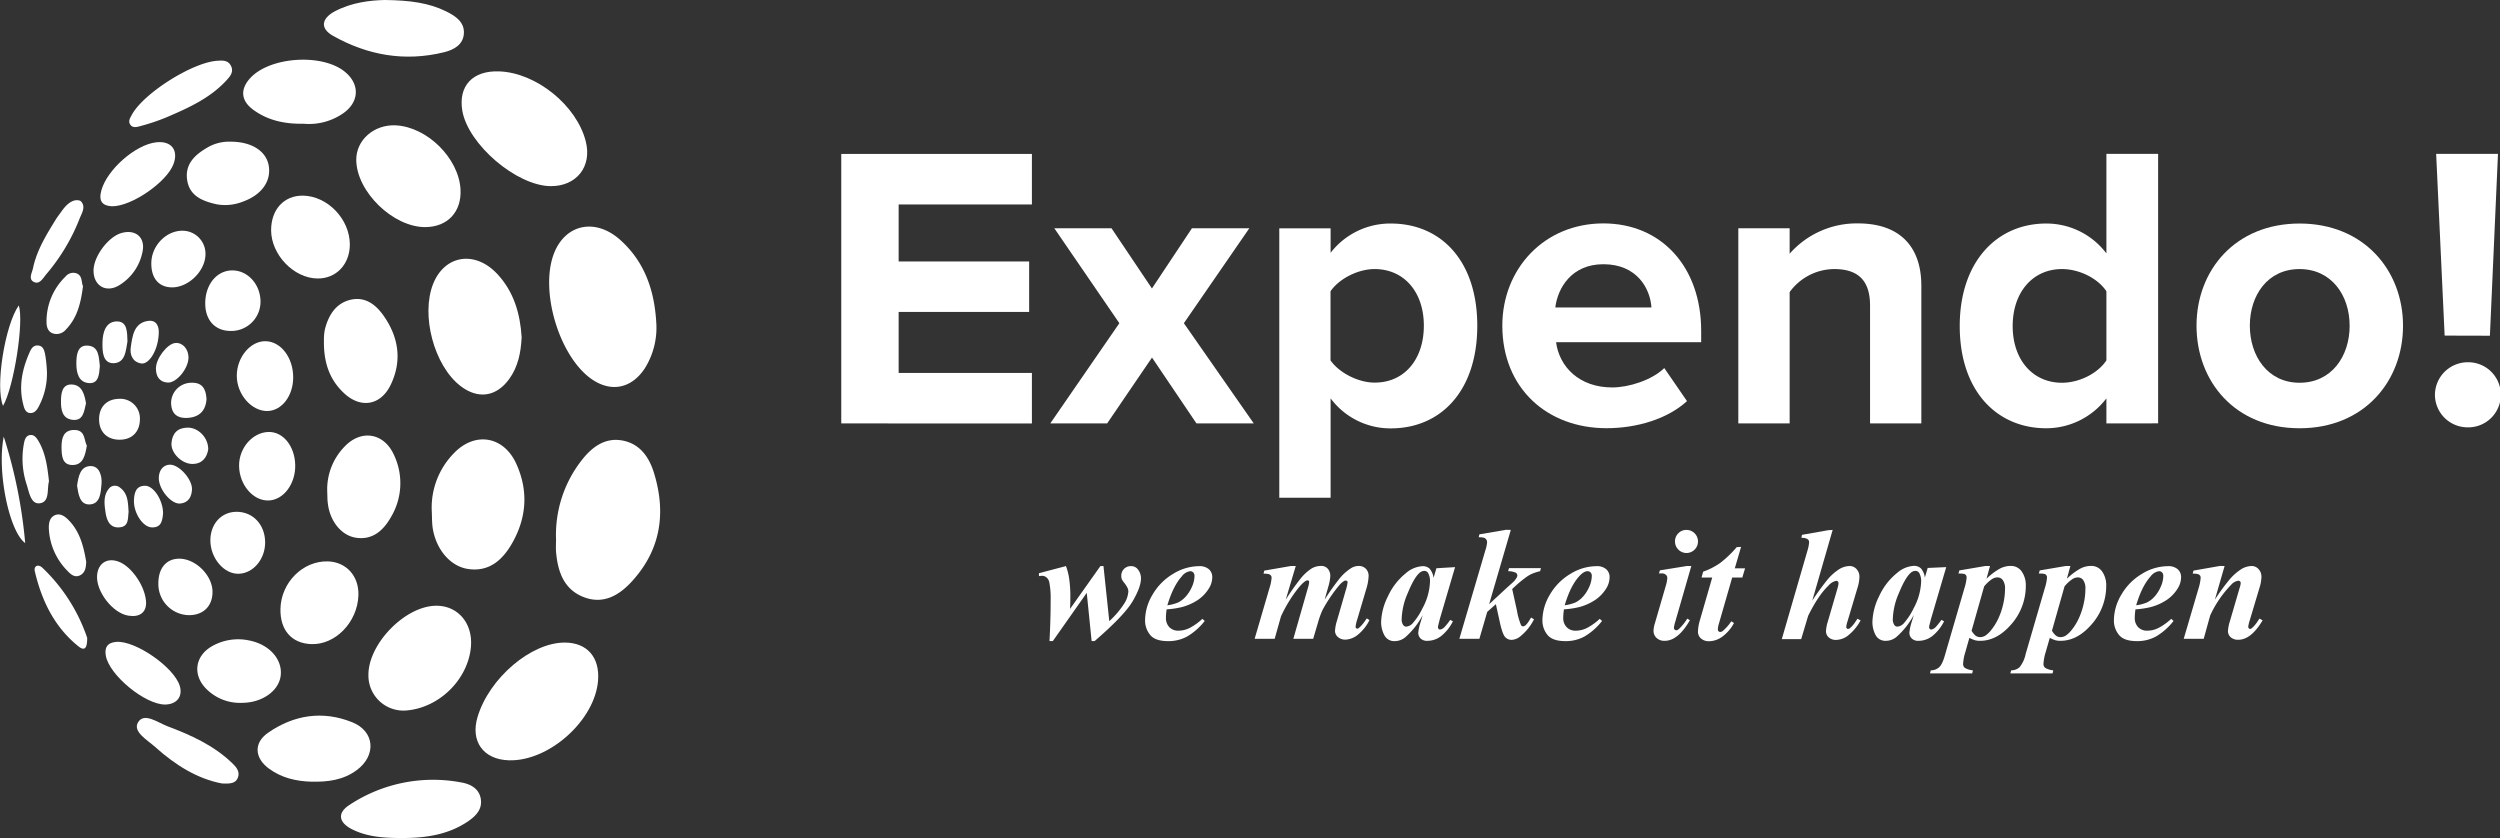
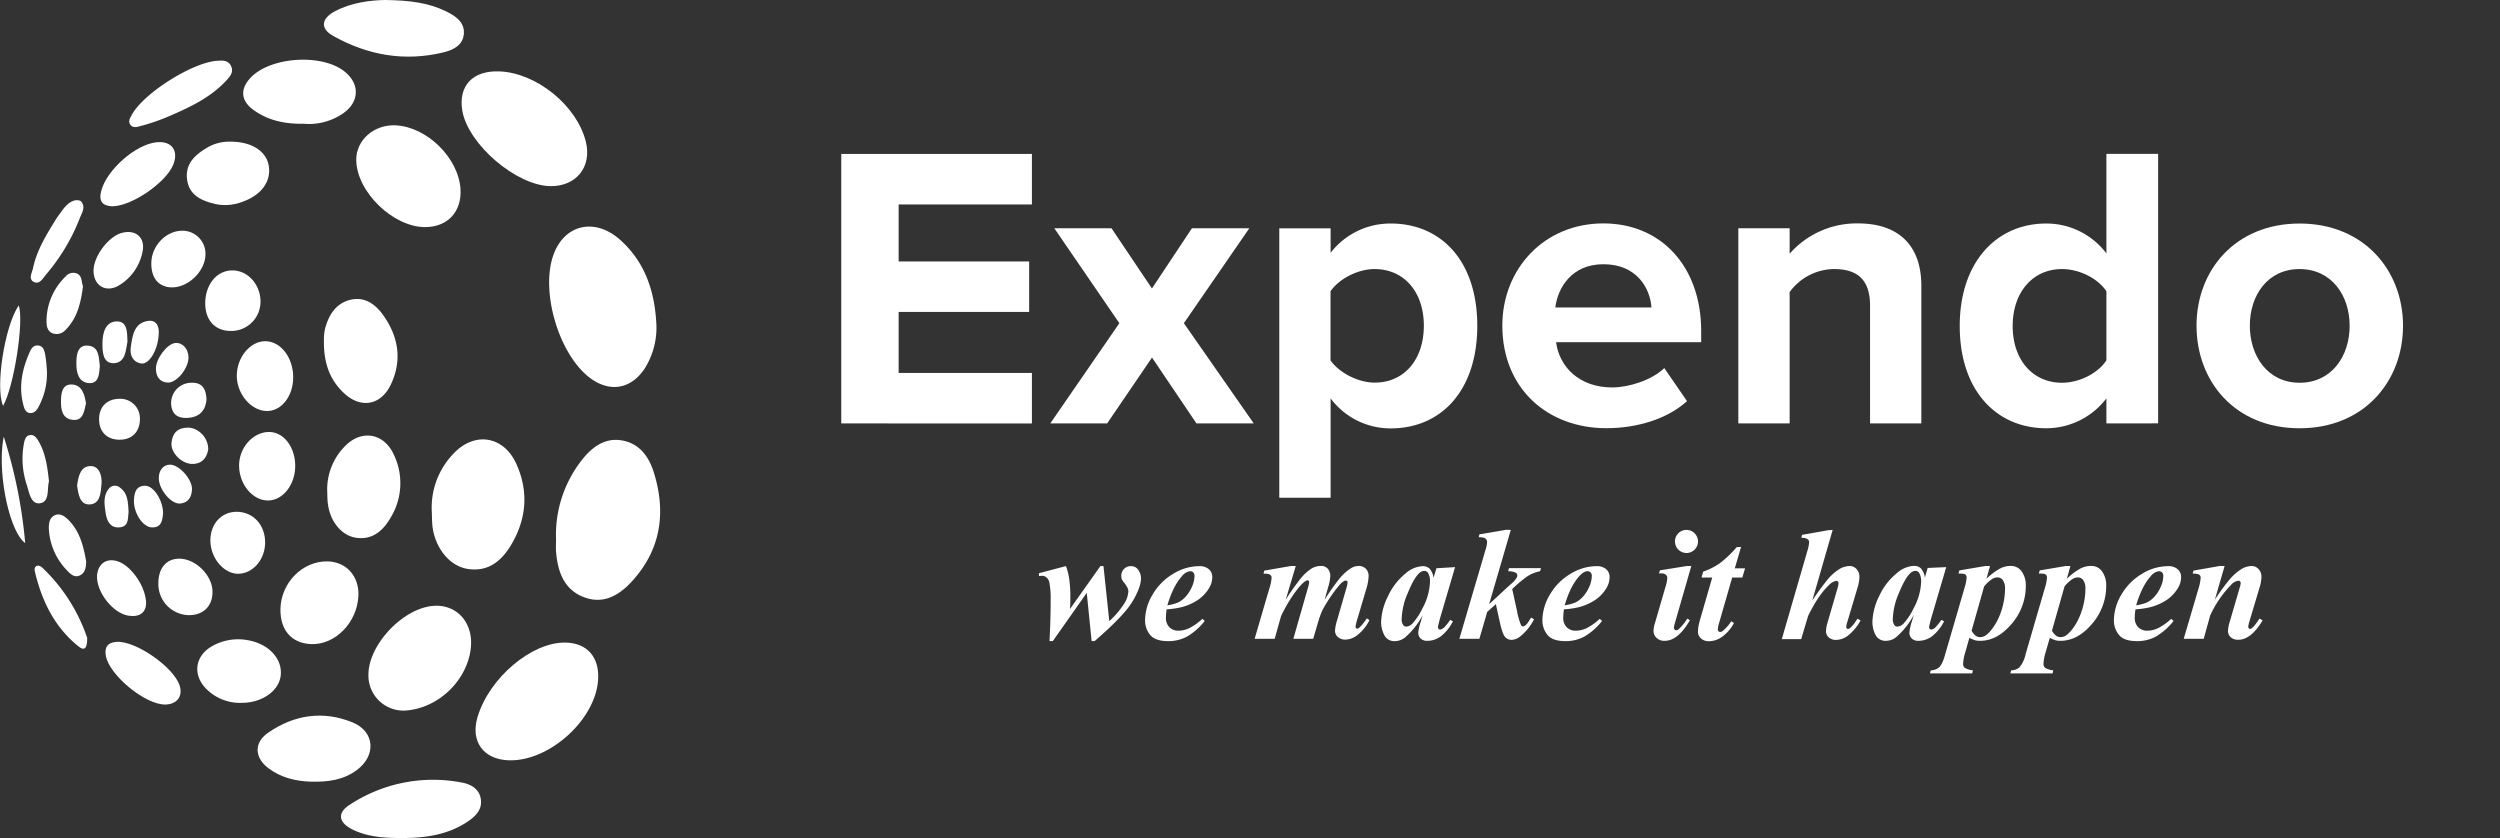
<svg xmlns="http://www.w3.org/2000/svg" viewBox="0 0 816.45 273.68">
  <rect x="0" y="0" width="816.45" height="273.68" fill="#333333" stroke="none" />
  <defs>
    <style>.cls-1{fill:#fff;}</style>
  </defs>
  <g id="Layer_2" data-name="Layer 2">
    <g id="Layer_1-2" data-name="Layer 1">
      <path class="cls-1" d="M274.74,138.28v-88H337v16.5H293.48v18.6H336.1v16.5H293.48v19.92H337v16.5Z" />
      <path class="cls-1" d="M390.74,138.28l-14.52-21.51-14.65,21.51H343l22.56-32.73-21.24-31H363l13.2,19.66,13.06-19.66H408l-21.37,31,22.82,32.73Z" />
      <path class="cls-1" d="M434.55,130.1v32.46H417.79v-88h16.76v8A24.61,24.61,0,0,1,454.21,73c16.36,0,28.24,12.14,28.24,33.39s-11.88,33.51-28.24,33.51A24.36,24.36,0,0,1,434.55,130.1ZM465,106.35c0-11-6.47-18.48-16.1-18.48-5.41,0-11.61,3.17-14.38,7.26v22.56c2.77,4,9,7.26,14.38,7.26C458.56,125,465,117.43,465,106.35Z" />
      <path class="cls-1" d="M490.63,106.35c0-18.48,13.59-33.39,33-33.39,19,0,31.94,14.25,31.94,35.1v3.7H508.18c1.06,8,7.52,14.77,18.34,14.77,5.41,0,12.94-2.37,17-6.33L550.94,131c-6.34,5.81-16.37,8.84-26.26,8.84C505.28,139.86,490.63,126.8,490.63,106.35Zm33-20.06c-10.42,0-14.91,7.78-15.7,14.12h31.4C538.93,94.34,534.71,86.29,523.62,86.29Z" />
      <path class="cls-1" d="M610.72,138.28V99.75c0-8.84-4.62-11.88-11.75-11.88a18.15,18.15,0,0,0-14.51,7.52v42.89H567.7V74.54h16.76v8.32a29.15,29.15,0,0,1,22.3-9.9c14,0,20.71,7.92,20.71,20.32v45Z" />
      <path class="cls-1" d="M687.91,138.28V130.1a24.73,24.73,0,0,1-19.66,9.76c-16.1,0-28.24-12.14-28.24-33.38C640,85.63,652,73,668.25,73a24.55,24.55,0,0,1,19.66,9.76V50.26H704.8v88Zm0-20.59V95.13c-2.77-4.22-8.84-7.26-14.51-7.26-9.5,0-16.1,7.52-16.1,18.61S663.9,125,673.4,125C679.07,125,685.14,121.92,687.91,117.69Z" />
      <path class="cls-1" d="M717.34,106.35C717.34,88.27,730,73,751,73s33.78,15.31,33.78,33.39S772.11,139.86,751,139.86,717.34,124.56,717.34,106.35Zm50,0c0-9.9-5.93-18.48-16.36-18.48s-16.23,8.58-16.23,18.48S740.57,125,751,125,767.35,116.37,767.35,106.35Z" />
-       <path class="cls-1" d="M795.2,129a10.71,10.71,0,0,1,10.56-10.69,10.63,10.63,0,1,1,0,21.25A10.67,10.67,0,0,1,795.2,129Zm3.17-19.4L795.6,50.26h20.19l-2.64,59.38Z" />
      <path class="cls-1" d="M360.37,184.85l1.9,18a29.16,29.16,0,0,0,5.05-6,8.29,8.29,0,0,0,1.18-3.71,2.69,2.69,0,0,0-.26-1.12,9,9,0,0,0-1-1.57,7.75,7.75,0,0,1-.87-1.25,3.45,3.45,0,0,1-.18-1.18,3.08,3.08,0,0,1,3.15-3.13,2.7,2.7,0,0,1,2.15.92,4.65,4.65,0,0,1,1.13,3.08c0,1.9-.91,4.38-2.72,7.46s-5.94,7.41-12.4,13h-1l-1.59-15.74-11.07,15.74h-1.1q.39-7.12.38-13.33a27.62,27.62,0,0,0-.43-5.84,2.9,2.9,0,0,0-.91-1.59,2.19,2.19,0,0,0-1.42-.54,6.72,6.72,0,0,0-1.06.1v-.95l8.82-2.33a20,20,0,0,1,1,3.77,40.53,40.53,0,0,1,.43,6.33c0,.86,0,2.15-.1,3.9l9.92-14Z" />
      <path class="cls-1" d="M381,199a19.66,19.66,0,0,0-.23,2.74,4.26,4.26,0,0,0,1.11,3.08,4,4,0,0,0,3,1.15,8.28,8.28,0,0,0,3.6-.87,18.71,18.71,0,0,0,4.19-3l.77.69a20.54,20.54,0,0,1-5.74,5.08,12.76,12.76,0,0,1-6.18,1.51c-2.85,0-4.83-.68-5.92-2.05a7.4,7.4,0,0,1-1.64-4.74,16.49,16.49,0,0,1,2.45-8.41,18.78,18.78,0,0,1,6.66-6.74,16.3,16.3,0,0,1,8.47-2.54,4.6,4.6,0,0,1,3.26,1,3.38,3.38,0,0,1,1.1,2.59,6.92,6.92,0,0,1-1.08,3.64,12.29,12.29,0,0,1-3.74,3.88,17.78,17.78,0,0,1-5.05,2.24A28.6,28.6,0,0,1,381,199Zm.23-1.33a13.33,13.33,0,0,0,3.5-.91,8,8,0,0,0,2.43-1.85,11.56,11.56,0,0,0,2.07-3.2,8.89,8.89,0,0,0,.87-3.63,1.59,1.59,0,0,0-.4-1.13,1.36,1.36,0,0,0-1-.41,4.15,4.15,0,0,0-2.77,1.72Q383.11,191.4,381.24,197.67Z" />
      <path class="cls-1" d="M423.17,184.85l-3.28,11a75.38,75.38,0,0,1,4.82-6.84,15.25,15.25,0,0,1,3.68-3.38,6,6,0,0,1,2.91-.8,2.8,2.8,0,0,1,2.41,1,3.65,3.65,0,0,1,.74,2.21,15,15,0,0,1-.69,3.69l-1.16,4.12a74.1,74.1,0,0,1,4.79-6.81,15.85,15.85,0,0,1,3.93-3.54,4.79,4.79,0,0,1,2.46-.67,3.12,3.12,0,0,1,2.27.91,3.24,3.24,0,0,1,.91,2.37,16,16,0,0,1-.77,4.26L443.34,202a12.85,12.85,0,0,0-.64,2.74.53.53,0,0,0,.17.38.49.49,0,0,0,.37.18.72.72,0,0,0,.49-.18,11,11,0,0,0,1.94-2.17l.7-1,.87.56a14.19,14.19,0,0,1-3.88,4.85,6.85,6.85,0,0,1-3.91,1.53,3.59,3.59,0,0,1-2.52-.86,2.63,2.63,0,0,1-.94-2,13.34,13.34,0,0,1,.64-3.33l2.89-10a13.36,13.36,0,0,0,.59-2.58.48.48,0,0,0-.18-.35.55.55,0,0,0-.36-.17,1.46,1.46,0,0,0-.66.16,6.86,6.86,0,0,0-1.5,1.33,49,49,0,0,0-5.54,8.2,29.25,29.25,0,0,0-1.45,4.05l-1.56,5.28h-6.48l4.79-16.74a7.94,7.94,0,0,0,.38-1.87.44.44,0,0,0-.16-.33.52.52,0,0,0-.35-.15c-.63,0-1.63.83-3,2.48a45.86,45.86,0,0,0-5.69,9.26l-2.07,7.35h-6.54l4.82-16.48a14.31,14.31,0,0,0,.72-3.46,1.16,1.16,0,0,0-.21-.7,1.39,1.39,0,0,0-.67-.47,6.13,6.13,0,0,0-1.76-.16l.25-1,8.74-1.51Z" />
      <path class="cls-1" d="M475.2,185.21l-5,17-.51,2.07a2.68,2.68,0,0,0-.08.56.73.73,0,0,0,.22.54.59.59,0,0,0,.45.23,2.69,2.69,0,0,0,1.48-.82,19.91,19.91,0,0,0,1.85-2.35l.89.46a14.49,14.49,0,0,1-3.88,4.85,7.32,7.32,0,0,1-4.45,1.53,3,3,0,0,1-2.23-.76,2.56,2.56,0,0,1-.76-1.91A15.72,15.72,0,0,1,464,203l.61-2.08a25.43,25.43,0,0,1-5.71,7.23,5.44,5.44,0,0,1-3.39,1.23,3.6,3.6,0,0,1-3.41-1.94,9,9,0,0,1-1.05-4.37,19.89,19.89,0,0,1,2.21-8.29,20.64,20.64,0,0,1,5.79-7.52,9.09,9.09,0,0,1,5.54-2.36,3.21,3.21,0,0,1,2.3.83,5.65,5.65,0,0,1,1.28,3l.93-3.15Zm-8.2,4.87a5.39,5.39,0,0,0-.64-3,1.47,1.47,0,0,0-1.26-.64,2.52,2.52,0,0,0-1.64.77c-1.14,1.06-2.38,3.21-3.7,6.45a22.65,22.65,0,0,0-2,8.39,3.31,3.31,0,0,0,.45,2,1.26,1.26,0,0,0,1,.6,3.24,3.24,0,0,0,2.33-1.33,20.73,20.73,0,0,0,3-4.64A19.51,19.51,0,0,0,467,190.08Z" />
      <path class="cls-1" d="M493.4,173.06l-7.08,24.25,5.87-5.44,1.95-1.74a6.79,6.79,0,0,0,1.18-1.49,1.47,1.47,0,0,0,.21-.71,1.08,1.08,0,0,0-.52-.9,6,6,0,0,0-2.48-.49l.28-1h10.43l-.26,1a14.84,14.84,0,0,0-3,1,13.39,13.39,0,0,0-2.21,1.44,35.19,35.19,0,0,0-2.79,2.33l-1.13,1.05,1.56,7.08a21.76,21.76,0,0,0,1.34,4.74.81.81,0,0,0,.66.38q.9,0,2.13-2.1l.49-.79.95.59a16.82,16.82,0,0,1-4.34,5.45,4.93,4.93,0,0,1-2.92,1.26,2.84,2.84,0,0,1-2.18-.94q-.87-.93-1.74-4.9l-1.28-5.82-2.82,2.51-2.56,8.79h-6.54l8.51-28.94a11.11,11.11,0,0,0,.54-2.48,1.65,1.65,0,0,0-.26-1,1.48,1.48,0,0,0-.7-.55,5.7,5.7,0,0,0-1.78-.18l.23-.95,8.71-1.49Z" />
      <path class="cls-1" d="M510.75,199a21.33,21.33,0,0,0-.23,2.74,4.23,4.23,0,0,0,1.12,3.08,3.93,3.93,0,0,0,3,1.15,8.21,8.21,0,0,0,3.6-.87,18.49,18.49,0,0,0,4.19-3l.77.69a20.4,20.4,0,0,1-5.74,5.08,12.74,12.74,0,0,1-6.18,1.51q-4.27,0-5.92-2.05a7.4,7.4,0,0,1-1.64-4.74,16.59,16.59,0,0,1,2.45-8.41,18.78,18.78,0,0,1,6.66-6.74,16.36,16.36,0,0,1,8.48-2.54,4.58,4.58,0,0,1,3.25,1,3.38,3.38,0,0,1,1.1,2.59,7,7,0,0,1-1.07,3.64,12.32,12.32,0,0,1-3.75,3.88,17.65,17.65,0,0,1-5.05,2.24A28.44,28.44,0,0,1,510.75,199Zm.23-1.33a13.33,13.33,0,0,0,3.5-.91,8.17,8.17,0,0,0,2.44-1.85,11.54,11.54,0,0,0,2.06-3.2,8.89,8.89,0,0,0,.87-3.63,1.55,1.55,0,0,0-.4-1.13,1.35,1.35,0,0,0-1-.41c-.82,0-1.74.58-2.77,1.72Q512.85,191.4,511,197.67Z" />
      <path class="cls-1" d="M552.35,184.85l-5.25,18.23a10.13,10.13,0,0,0-.44,2,.77.77,0,0,0,.23.52.69.69,0,0,0,.49.24,1.3,1.3,0,0,0,.87-.38,15.83,15.83,0,0,0,2.77-3.43l.87.51q-3.87,6.74-8.23,6.74a3.67,3.67,0,0,1-2.65-.94,3.11,3.11,0,0,1-1-2.37,8.9,8.9,0,0,1,.44-2.41L544,191.36a10.67,10.67,0,0,0,.51-2.66,1.31,1.31,0,0,0-.48-1,2,2,0,0,0-1.34-.44l-.92,0,.33-1,8.69-1.41Zm-1.59-11.79a3.77,3.77,0,0,1,0,7.54,3.77,3.77,0,0,1-3.74-3.77,3.66,3.66,0,0,1,1.09-2.67A3.59,3.59,0,0,1,550.76,173.06Z" />
      <path class="cls-1" d="M568.6,178.6l-2.05,7h3.36l-.9,3H565.7l-4.28,14.86a8.4,8.4,0,0,0-.41,2.1.82.82,0,0,0,.23.58.73.73,0,0,0,.52.25,1.44,1.44,0,0,0,.89-.36,14.5,14.5,0,0,0,2.75-3.13l.89.56a13.21,13.21,0,0,1-3.89,4.51,7.45,7.45,0,0,1-4.18,1.44,3.84,3.84,0,0,1-2.7-.89,2.89,2.89,0,0,1-1-2.24,14.72,14.72,0,0,1,.66-3.82l4-13.86h-3.49l.52-1.9a23,23,0,0,0,5.53-2.82,35.38,35.38,0,0,0,5.44-5.2Z" />
      <path class="cls-1" d="M598.51,173.06l-6.66,23.09a85,85,0,0,1,5-6.89,16.75,16.75,0,0,1,4-3.5,6.83,6.83,0,0,1,3.22-.91,3,3,0,0,1,2.24,1,3.64,3.64,0,0,1,.94,2.63,12.74,12.74,0,0,1-.62,3.46l-3.25,10.92a8.42,8.42,0,0,0-.44,1.92.61.61,0,0,0,.18.42.54.54,0,0,0,.41.19,1,1,0,0,0,.62-.25,9.1,9.1,0,0,0,1.74-2c.15-.24.4-.6.74-1.08l1,.56a16.16,16.16,0,0,1-4.18,5,6.62,6.62,0,0,1-3.74,1.36,3.5,3.5,0,0,1-2.48-.82,2.66,2.66,0,0,1-.9-2,12.16,12.16,0,0,1,.61-3.2l3.18-10.92a7,7,0,0,0,.31-1.64.75.75,0,0,0-.72-.72,4.49,4.49,0,0,0-2.54,1.54q-3.33,3.15-6.66,9.89l-2.28,7.61H581.9l8.41-29a11.5,11.5,0,0,0,.51-2.64,1.15,1.15,0,0,0-.51-1,3.15,3.15,0,0,0-2-.41l.18-1,8.53-1.51Z" />
      <path class="cls-1" d="M635.6,185.21l-5,17-.52,2.07a3.28,3.28,0,0,0-.07.56.73.73,0,0,0,.22.54.58.58,0,0,0,.44.23,2.68,2.68,0,0,0,1.49-.82,19.91,19.91,0,0,0,1.85-2.35l.89.46a14.49,14.49,0,0,1-3.88,4.85,7.34,7.34,0,0,1-4.45,1.53,3,3,0,0,1-2.23-.76,2.57,2.57,0,0,1-.77-1.91,16.27,16.27,0,0,1,.82-3.71l.62-2.08a25.26,25.26,0,0,1-5.72,7.23,5.42,5.42,0,0,1-3.38,1.23,3.6,3.6,0,0,1-3.41-1.94,9,9,0,0,1-1-4.37,20,20,0,0,1,2.2-8.29,20.66,20.66,0,0,1,5.8-7.52,9.09,9.09,0,0,1,5.53-2.36,3.22,3.22,0,0,1,2.31.83,5.65,5.65,0,0,1,1.28,3l.92-3.15Zm-8.2,4.87a5.48,5.48,0,0,0-.64-3,1.47,1.47,0,0,0-1.26-.64,2.5,2.5,0,0,0-1.64.77c-1.14,1.06-2.38,3.21-3.7,6.45a22.65,22.65,0,0,0-2,8.39,3.31,3.31,0,0,0,.45,2,1.26,1.26,0,0,0,1,.6,3.26,3.26,0,0,0,2.33-1.33,20.73,20.73,0,0,0,3-4.64A19.64,19.64,0,0,0,627.4,190.08Z" />
      <path class="cls-1" d="M639.88,186.29l8.48-1.44h1.54L648.75,189a21.17,21.17,0,0,1,4.41-3.32,7.59,7.59,0,0,1,3.41-.86,4.27,4.27,0,0,1,3.71,1.86,7.73,7.73,0,0,1,1.31,4.55,19,19,0,0,1-5.1,13.05q-4.51,5-9.84,5a6.3,6.3,0,0,1-1.62-.18,11.37,11.37,0,0,1-1.87-.79L641.83,213a15.19,15.19,0,0,0-.72,3.82,1.61,1.61,0,0,0,.56,1.29,6.2,6.2,0,0,0,2.64.81l-.23,1H630.29l.26-1a4.11,4.11,0,0,0,2.73-1c.73-.67,1.41-2.1,2-4.31L641.57,192a14.68,14.68,0,0,0,.69-3.41,1.28,1.28,0,0,0-.2-.73,1.14,1.14,0,0,0-.62-.43,8.41,8.41,0,0,0-1.84-.12Zm4,19.68a5.55,5.55,0,0,0,1.38,1.68,2.49,2.49,0,0,0,1.44.42,3.27,3.27,0,0,0,1.6-.44,8.35,8.35,0,0,0,1.93-1.81,17.55,17.55,0,0,0,2.22-3.49,22.43,22.43,0,0,0,1.71-4.83,22.75,22.75,0,0,0,.64-5.16,4.63,4.63,0,0,0-.71-2.87,2.1,2.1,0,0,0-1.7-.9,3.28,3.28,0,0,0-1.69.46,11.36,11.36,0,0,0-2.72,2.49Z" />
      <path class="cls-1" d="M666.13,186.29l8.48-1.44h1.54L675,189a21.71,21.71,0,0,1,4.41-3.32,7.62,7.62,0,0,1,3.41-.86,4.27,4.27,0,0,1,3.72,1.86,7.73,7.73,0,0,1,1.31,4.55,19,19,0,0,1-5.11,13.05q-4.5,5-9.84,5a6.22,6.22,0,0,1-1.61-.18,11,11,0,0,1-1.87-.79L668.07,213a15.54,15.54,0,0,0-.71,3.82,1.58,1.58,0,0,0,.56,1.29,6.2,6.2,0,0,0,2.64.81l-.23,1H656.54l.26-1a4.11,4.11,0,0,0,2.73-1,9.94,9.94,0,0,0,2-4.31L667.82,192a14.68,14.68,0,0,0,.69-3.41,1.21,1.21,0,0,0-.21-.73,1.12,1.12,0,0,0-.61-.43,8.53,8.53,0,0,0-1.85-.12Zm4,19.68a5.7,5.7,0,0,0,1.39,1.68,2.48,2.48,0,0,0,1.43.42,3.31,3.31,0,0,0,1.61-.44,8.56,8.56,0,0,0,1.93-1.81,17.55,17.55,0,0,0,2.22-3.49,22.43,22.43,0,0,0,1.7-4.83,22.2,22.2,0,0,0,.64-5.16,4.64,4.64,0,0,0-.7-2.87,2.11,2.11,0,0,0-1.71-.9,3.31,3.31,0,0,0-1.69.46,11.55,11.55,0,0,0-2.72,2.49Z" />
      <path class="cls-1" d="M697.4,199a19.66,19.66,0,0,0-.23,2.74,4.26,4.26,0,0,0,1.11,3.08,4,4,0,0,0,3,1.15,8.28,8.28,0,0,0,3.6-.87,18.71,18.71,0,0,0,4.19-3l.77.69a20.54,20.54,0,0,1-5.74,5.08,12.79,12.79,0,0,1-6.18,1.51q-4.29,0-5.92-2.05a7.35,7.35,0,0,1-1.64-4.74,16.49,16.49,0,0,1,2.45-8.41,18.78,18.78,0,0,1,6.66-6.74,16.3,16.3,0,0,1,8.47-2.54,4.56,4.56,0,0,1,3.25,1,3.36,3.36,0,0,1,1.11,2.59,6.92,6.92,0,0,1-1.08,3.64,12.29,12.29,0,0,1-3.74,3.88,17.78,17.78,0,0,1-5.05,2.24A28.6,28.6,0,0,1,697.4,199Zm.23-1.33a13.33,13.33,0,0,0,3.5-.91,8.13,8.13,0,0,0,2.43-1.85,11.54,11.54,0,0,0,2.06-3.2,8.89,8.89,0,0,0,.87-3.63,1.58,1.58,0,0,0-.39-1.13,1.36,1.36,0,0,0-1-.41,4.15,4.15,0,0,0-2.77,1.72Q699.5,191.4,697.63,197.67Z" />
      <path class="cls-1" d="M726.51,184.85l-3.18,11a65.82,65.82,0,0,1,4.8-6.59,17,17,0,0,1,4-3.49,6.75,6.75,0,0,1,3.18-.92,3,3,0,0,1,2.28,1,3.56,3.56,0,0,1,.95,2.57,12.55,12.55,0,0,1-.62,3.49l-3.28,10.95a9.25,9.25,0,0,0-.41,1.87.66.66,0,0,0,.2.46.55.55,0,0,0,.39.2,1,1,0,0,0,.54-.2,10.1,10.1,0,0,0,1.82-2.1c.15-.24.4-.6.74-1.08l1,.59q-3.76,6.33-7.92,6.33a3.54,3.54,0,0,1-2.49-.82,2.66,2.66,0,0,1-.9-2,12.71,12.71,0,0,1,.62-3.2l3.2-10.95a5.86,5.86,0,0,0,.34-1.59.69.69,0,0,0-.23-.5.81.81,0,0,0-.54-.22,3.83,3.83,0,0,0-2.36,1.34A35.8,35.8,0,0,0,721.8,201l-2.11,7.61h-6.53L718,192.16a15,15,0,0,0,.69-3.46,1.21,1.21,0,0,0-.2-.73,1.39,1.39,0,0,0-.67-.47,6.06,6.06,0,0,0-1.74-.16l.28-1,8.64-1.51Z" />
      <g id="icon">
        <path class="cls-1" d="M214.37,106.22a24.93,24.93,0,0,1-3.78,14.06c-4.48,6.83-11.42,8-17.92,3.14C182.44,115.7,176.36,95,180.83,83c3.65-9.78,13.55-12,21.78-4.6S213.9,95.5,214.37,106.22Z" />
        <path class="cls-1" d="M181.59,176.1a39.52,39.52,0,0,1,8.54-26c3.16-4,7.25-7.11,12.64-6.32,5.79.85,9,5,10.73,10.41,4.1,13.12,2.39,25.21-7.05,35.59-4.2,4.62-9.37,7.73-15.85,5.21s-8.45-8.35-9-14.76C181.49,178.84,181.59,177.47,181.59,176.1Z" />
        <path class="cls-1" d="M179.85,60.79c-11.16-.09-27-13.64-28.87-24.65C149.63,28.05,154.36,23,163,23.31c12.12.41,25.39,11.15,28.31,22.91C193.38,54.39,188.28,60.85,179.85,60.79Z" />
        <path class="cls-1" d="M184.55,209.85c7.21.06,11.35,4.82,10.77,12.38-1,13-16,26.46-29.11,26.07-8.35-.24-12.65-6.18-10.24-14.18C159.78,221.42,173.52,209.75,184.55,209.85Z" />
-         <path class="cls-1" d="M170.36,110.15c-.25,5.07-1.19,9.67-4.09,13.66-4.23,5.81-10.19,6.64-15.9,2.24-8.63-6.67-13-23.18-8.89-33.41,3.79-9.39,13.66-10.92,20.91-3.18C167.88,95.33,169.89,102.57,170.36,110.15Z" />
        <path class="cls-1" d="M120.32,220.49c-.1-10.11,11.79-22.42,21.89-22.66,7.28-.18,12.32,5.73,11.57,13.57C152.77,221.91,143.55,231,133,232A11.44,11.44,0,0,1,120.32,220.49Z" />
        <path class="cls-1" d="M138.85,74.17c-10.47,0-22.36-11.51-22.5-21.87-.1-6.55,5.8-11.73,12.94-11.36,10.19.52,20.48,10.67,21.1,20.82C150.83,69.15,146.2,74.14,138.85,74.17Z" />
        <path class="cls-1" d="M131.42,273.68c-5.63,0-11.26-.26-16.42-2.84-4.44-2.23-4.94-5.38-.82-8a49.51,49.51,0,0,1,36.52-7.3c2.81.49,5.68,1.89,6.29,5.21.64,3.51-1.56,5.72-4.19,7.52C146.34,272.63,139,273.67,131.42,273.68Z" />
        <path class="cls-1" d="M125.74,0c8.14.11,14.34.92,20.07,3.77,2.94,1.47,5.88,3.4,5.69,7.11s-3.27,5.4-6.52,6.19c-12.78,3.14-24.9,1-36.22-5.37-4.25-2.39-3.85-5.63.58-8C115,.7,121.26.09,125.74,0Z" />
        <path class="cls-1" d="M101.63,255.28c-5-.15-9.73-1.26-13.83-4.29-4.71-3.48-5-8.4-.24-11.7C96,233.45,105.39,232,115,235.86c7.4,2.95,8,10.82,1.53,15.63C112.11,254.78,107,255.41,101.63,255.28Z" />
        <path class="cls-1" d="M105.79,111.31a17.14,17.14,0,0,1,.31-3.73c1.19-4.67,3.59-8.63,8.58-9.73,4.74-1,8.16,1.74,10.68,5.38,4.87,7,6,14.66,2.2,22.51-3.23,6.62-9.66,7.75-15.08,2.78C107.72,124.16,105.68,118.55,105.79,111.31Z" />
        <path class="cls-1" d="M106.87,160.6a20,20,0,0,1,5.67-14.76c5.41-5.7,12.84-4.48,16.09,2.67a21.5,21.5,0,0,1-1,20.44c-2.46,4.32-6,7.51-11.45,6.65-4.67-.74-8.36-5.33-9.08-10.94C106.89,163.32,106.93,162,106.87,160.6Z" />
        <path class="cls-1" d="M99.15,40.41c-6.22.12-11.62-1.09-16.32-4.47-4.3-3.09-4.49-7-.79-10.77,6.6-6.66,23.06-7.68,30.41-1.87,5.09,4,5,9.87-.27,13.63A19.58,19.58,0,0,1,99.15,40.41Z" />
        <path class="cls-1" d="M91.59,198.83c.19-8.62,7.36-15.76,15.55-15.49,6,.2,10.17,4.87,9.91,11.18-.35,8.75-7.58,16.15-15.45,15.83C95.21,210.1,91.44,205.76,91.59,198.83Z" />
-         <path class="cls-1" d="M114.25,79.84c0,6.49-4.47,11.2-10.61,11.11-7.72-.11-15.07-7.77-15.1-15.75,0-6.77,4.17-11.36,10.38-11.31C106.94,64,114.23,71.52,114.25,79.84Z" />
        <path class="cls-1" d="M79.12,229.53a15.5,15.5,0,0,1-11.94-4.75c-4.34-4.56-3.43-10.58,2-13.71a17.22,17.22,0,0,1,12.33-1.88c6.58,1.34,10.79,6.25,10.16,11.45C91.09,225.63,85.63,229.49,79.12,229.53Z" />
        <path class="cls-1" d="M75.3,46.27c7,0,11.75,3.16,12.49,8,.78,5.09-2.51,9.46-8.55,11.61a15.61,15.61,0,0,1-8.52.83c-4.43-1-8.76-2.62-9.58-7.81s2.37-8.24,6.41-10.61A14,14,0,0,1,75.3,46.27Z" />
        <path class="cls-1" d="M71.39,19.83c1.48-.11,3.23-.1,4.1,1.8s-.34,3.3-1.47,4.54c-5.41,5.93-12.58,9.11-19.76,12.19a67.1,67.1,0,0,1-8.66,2.88c-1,.28-2.46.64-3.18-.76-.54-1,.09-2,.56-2.86C46.76,30.44,63.37,20,71.39,19.83Z" />
        <path class="cls-1" d="M95.75,123.23c0,6.07-3.72,10.91-8.42,11-5.2.08-10-5.46-10-11.51s4.44-11.41,9.45-11.29S95.76,116.87,95.75,123.23Z" />
        <path class="cls-1" d="M78.08,152.22c-.1-5.86,4.35-11,9.6-11.15,4.72-.11,8.51,4.5,8.73,10.61.22,6.28-3.82,11.7-8.81,11.77S78.19,158.34,78.08,152.22Z" />
        <path class="cls-1" d="M36.56,67.37c-3.07-.17-4.47-1.6-3.44-5.25C35,55.39,44.2,47.23,51.05,46.47c4.93-.55,7.36,2.61,5.57,7.22C54.34,59.54,43,67.42,36.56,67.37Z" />
-         <path class="cls-1" d="M72.53,255.87c-8-1.47-15.33-6.05-21.84-11.91-2.52-2.27-7.45-5-5.6-8.08,2-3.32,6.47.12,9.54,1.27,7.63,2.87,15.1,6.23,21.13,12,1.35,1.28,2.73,2.83,1.91,4.87C76.94,255.86,75.13,256,72.53,255.87Z" />
        <path class="cls-1" d="M54,230.09c-6.56.1-18.41-9.66-19.45-16-.45-2.7.52-4.21,3.38-4.46,6.23-.55,19,8.3,20.8,14.45C59.71,227.5,57.73,230,54,230.09Z" />
        <path class="cls-1" d="M86.59,177.15c0,5.47-3.87,10.08-8.62,10.23s-9.23-5-9.27-10.86c0-5.43,3.58-9.38,8.6-9.38C82.65,167.15,86.58,171.38,86.59,177.15Z" />
        <path class="cls-1" d="M75.72,108.08c-5.1.16-8.47-3.11-8.68-8.45-.24-6.21,3.39-11.08,8.45-11.31s9.36,4.15,9.58,9.8A9.55,9.55,0,0,1,75.72,108.08Z" />
        <path class="cls-1" d="M49.42,86c0-5.7,4.78-10.66,10.16-10.65a7.53,7.53,0,0,1,7.52,7.89c-.16,5.4-5.65,10.69-11,10.61C51.85,93.78,49.38,90.86,49.42,86Z" />
        <path class="cls-1" d="M51.72,190.46c0-5,2.71-8.1,7-8,5.34.11,10.73,5.6,10.68,10.88,0,4.59-3,7.55-7.63,7.56A10.16,10.16,0,0,1,51.72,190.46Z" />
        <path class="cls-1" d="M30.55,88.48c-.07-4.61,4.73-11.12,9.11-12.38,4.64-1.33,7.91,1.49,6.87,6.18a16.45,16.45,0,0,1-7.62,10.89C34.68,95.74,30.61,93.39,30.55,88.48Z" />
        <path class="cls-1" d="M47.72,197.13c-.11,2.84-2.06,4.55-5.87,3.92-5.09-.85-10.51-7.9-10.15-13.1.28-4,3.29-5.95,7.09-4.51C43,185,47.72,191.75,47.72,197.13Z" />
        <path class="cls-1" d="M18.51,71.21c-3.19,5.18-6.46,10.32-7.73,16.38-.33,1.55-1.65,3.63.38,4.54,1.83.81,2.92-1.34,3.93-2.54A63.77,63.77,0,0,0,26,71.39c.66-1.73,2.18-3.87.37-5.71,0,0-2.6-1.73-6.07,3.06Z" />
        <path class="cls-1" d="M28.48,208.33c0,3.2-.73,4.49-2.92,2.71-7.83-6.32-11.94-14.9-14.19-24.45-.4-1.69,1-2.55,2.49-1.16A56.71,56.71,0,0,1,28.48,208.33Z" />
        <path class="cls-1" d="M27.11,93.44c-.7,5.39-1.81,10.29-5.56,14.15a3.94,3.94,0,0,1-4.11,1.35c-1.8-.52-2.22-2.19-2.24-3.62a20.28,20.28,0,0,1,6.2-15,3.22,3.22,0,0,1,3.71-1C27,90.17,26.5,92.2,27.11,93.44Z" />
        <path class="cls-1" d="M28.15,183.42c-.06,1.69-.21,3.46-1.86,4.39-1.84,1.05-3.28-.31-4.35-1.47a20.89,20.89,0,0,1-6-14.06c0-1.63.36-3.19,1.79-3.93,1.74-.9,3.32.15,4.53,1.36C26.06,173.47,27.28,178.36,28.15,183.42Z" />
        <path class="cls-1" d="M16,157.18c-.71,2.55.33,6.74-3,7.18-2.91.39-3.47-3.54-4.27-6.05a26.93,26.93,0,0,1-.9-13.54c.24-1.21.6-2.44,1.92-2.68s2.13.81,2.76,1.86C14.93,148,15.48,152.53,16,157.18Z" />
        <path class="cls-1" d="M15.34,121.72a23,23,0,0,1-2.53,10.73c-.6,1.21-1.39,2.51-2.94,2.44s-2-1.59-2.3-2.9c-1.53-6-.26-11.67,2.2-17.16.5-1.12,1.24-2.11,2.62-2,1.75.09,2.09,1.71,2.35,2.9A44.48,44.48,0,0,1,15.34,121.72Z" />
-         <path class="cls-1" d="M45.69,136.85c0,4.14-2.53,6.74-6.62,6.75s-6.68-2.54-6.71-6.62,2.51-6.68,6.57-6.73A6.39,6.39,0,0,1,45.69,136.85Z" />
+         <path class="cls-1" d="M45.69,136.85c0,4.14-2.53,6.74-6.62,6.75s-6.68-2.54-6.71-6.62,2.51-6.68,6.57-6.73A6.39,6.39,0,0,1,45.69,136.85" />
        <path class="cls-1" d="M1.23,142.61a160.45,160.45,0,0,1,7,34.75C3,173.57-1.06,154,1.23,142.61Z" />
        <path class="cls-1" d="M1,132.54c-2.62-6,.54-26.22,5.12-32.79C7.91,104.84,4.54,126.44,1,132.54Z" />
        <path class="cls-1" d="M68,146.82c-.45,2.59-1.93,4.68-5.16,4.7-3.48,0-7.09-3.6-6.84-6.81s2-5,5.2-5.05C64.76,139.55,68.1,143,68,146.82Z" />
        <path class="cls-1" d="M67.44,130.41c-.28,3.64-2.26,5.9-6.35,6.07-3.29.13-5.08-1.4-5.21-4.76A6.64,6.64,0,0,1,62.55,125C66.07,124.89,67.26,127,67.44,130.41Z" />
        <path class="cls-1" d="M61.56,116.59c.12,3.57-3.84,8.55-6.85,8.35-2.63-.19-3.75-2-3.79-4.52-.06-3.26,3.66-8.14,6.31-8.4C59.54,111.79,61.47,113.82,61.56,116.59Z" />
        <path class="cls-1" d="M55.54,151.75c3,0,7.34,4.86,7.16,8.14-.13,2.4-1.19,4.31-3.84,4.56-2.91.28-6.92-4.5-7-8.17C51.79,153.63,53.32,151.75,55.54,151.75Z" />
        <path class="cls-1" d="M53.25,167.75c-.24,2.29-.53,4.57-3.65,4.49-3-.07-6.1-4.87-5.85-9.08.14-2.29.66-4.53,3.67-4.52C50.23,158.64,53.33,163.55,53.25,167.75Z" />
        <path class="cls-1" d="M51.86,108.3c0,5.76-3.12,10.82-5.74,10.4-2.85-.47-3.78-2.84-3.41-5.34.54-3.61,1-7.85,5.56-8.55C51.44,104.33,51.84,107.13,51.86,108.3Z" />
        <path class="cls-1" d="M41.63,111.52c-.55,2.81-.58,7-4.57,7.1-3.55,0-3.64-3.88-3.59-6.77.05-3.21,1-6.76,4.57-6.88S41.53,108.42,41.63,111.52Z" />
        <path class="cls-1" d="M42,167.2c-.28,1.94.14,4.69-2.8,5-3.27.4-4.34-2.22-4.72-4.81-.42-2.8-.86-5.82,1.4-8.15a2.52,2.52,0,0,1,3.3,0C41.83,161.18,41.8,164.16,42,167.2Z" />
        <path class="cls-1" d="M25.17,158.62c.42-3,1.06-6.43,4.48-6.41,2.89,0,3.73,3.38,3.5,5.88-.25,2.68-.34,6.61-4,6.65C26,164.78,25.6,161.3,25.17,158.62Z" />
        <path class="cls-1" d="M32.61,119.52c-.21,2.68-.38,5.72-3.4,5.6-3.55-.14-4.29-3.41-4.27-6.42,0-2.54.26-5.91,3.46-5.84C32.45,112.94,32.25,116.78,32.61,119.52Z" />
-         <path class="cls-1" d="M28.36,145.54c-.53,3.16-1.21,6.19-4.45,6.32-3.69.14-3.78-3.13-3.82-5.85,0-2.88.6-5.62,4.22-5.59S27.39,143.75,28.36,145.54Z" />
        <path class="cls-1" d="M28.09,131.72c-.63,2.56-.85,5.73-4.29,5.4s-3.94-3.28-3.88-6.2c0-2.49.4-5.4,3.38-5.36C26.82,125.62,27.6,128.83,28.09,131.72Z" />
        <path class="cls-1" d="M141,166.77a25.34,25.34,0,0,1,7.19-18.71c6.86-7.22,16.28-5.68,20.41,3.38,4,8.78,3.42,17.6-1.33,25.93-3.12,5.48-7.53,9.52-14.52,8.43-5.92-.93-10.6-6.75-11.51-13.87C141.05,170.23,141.09,168.49,141,166.77Z" />
      </g>
    </g>
  </g>
</svg>